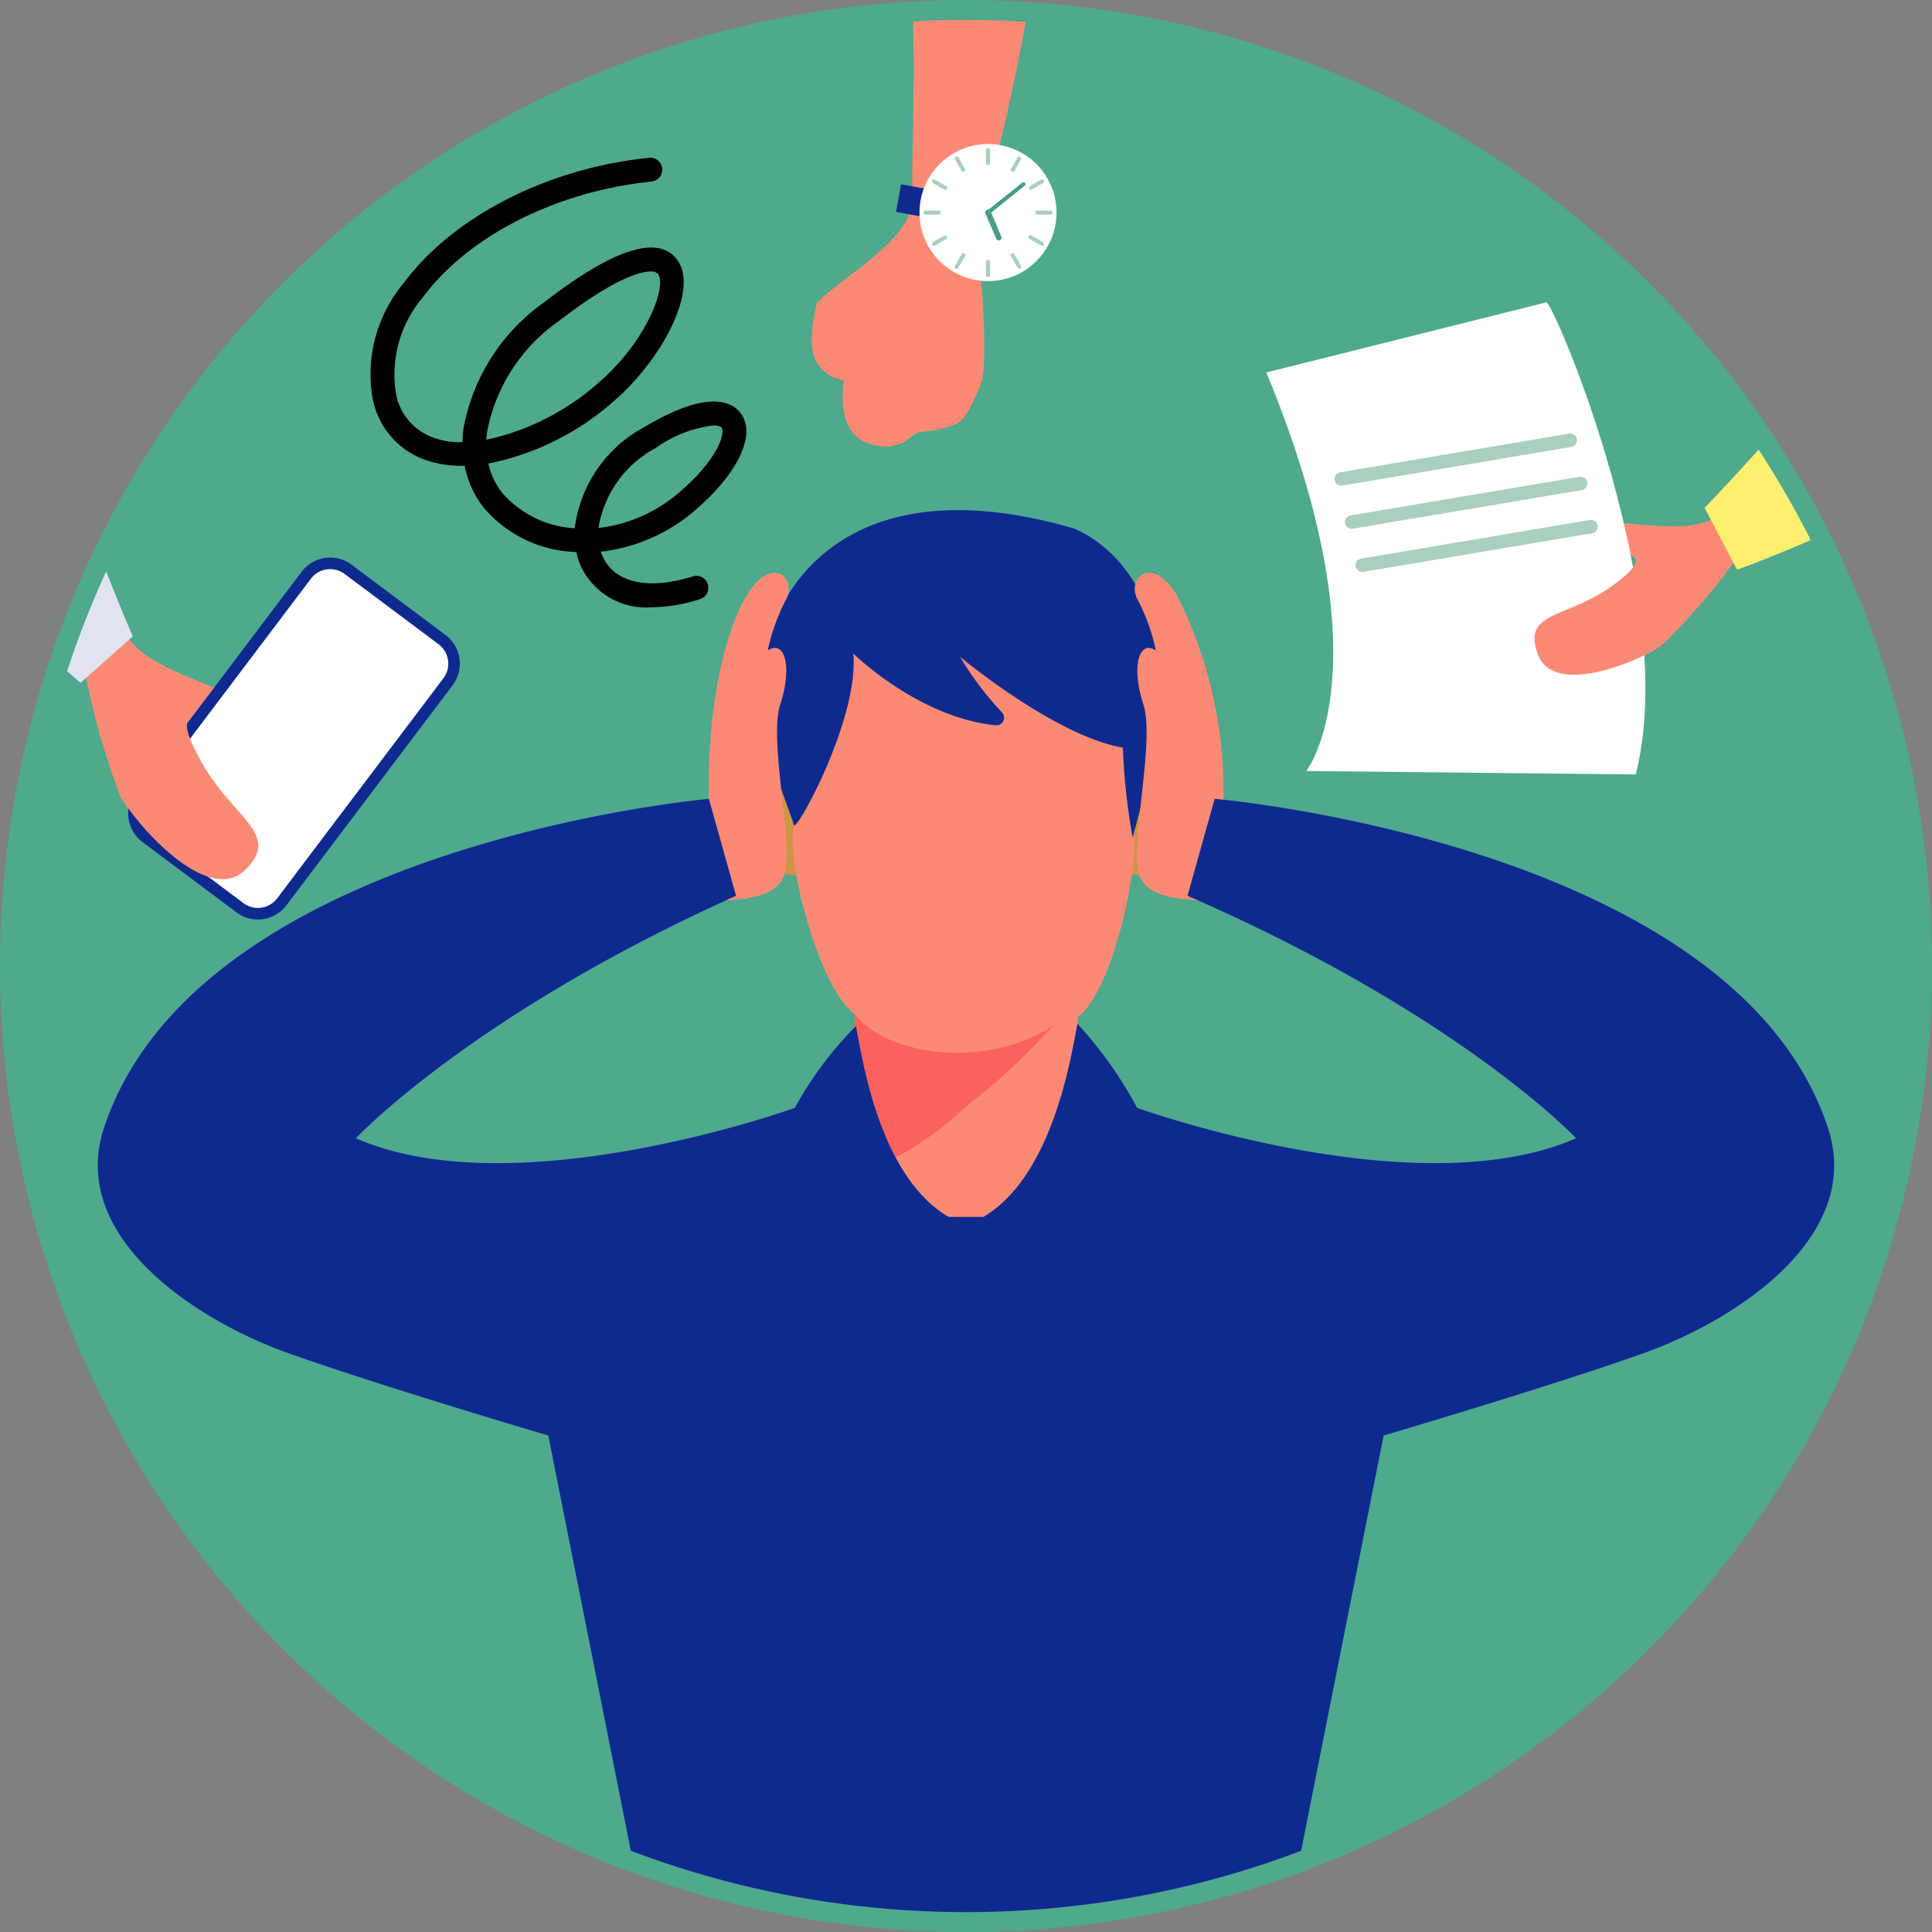
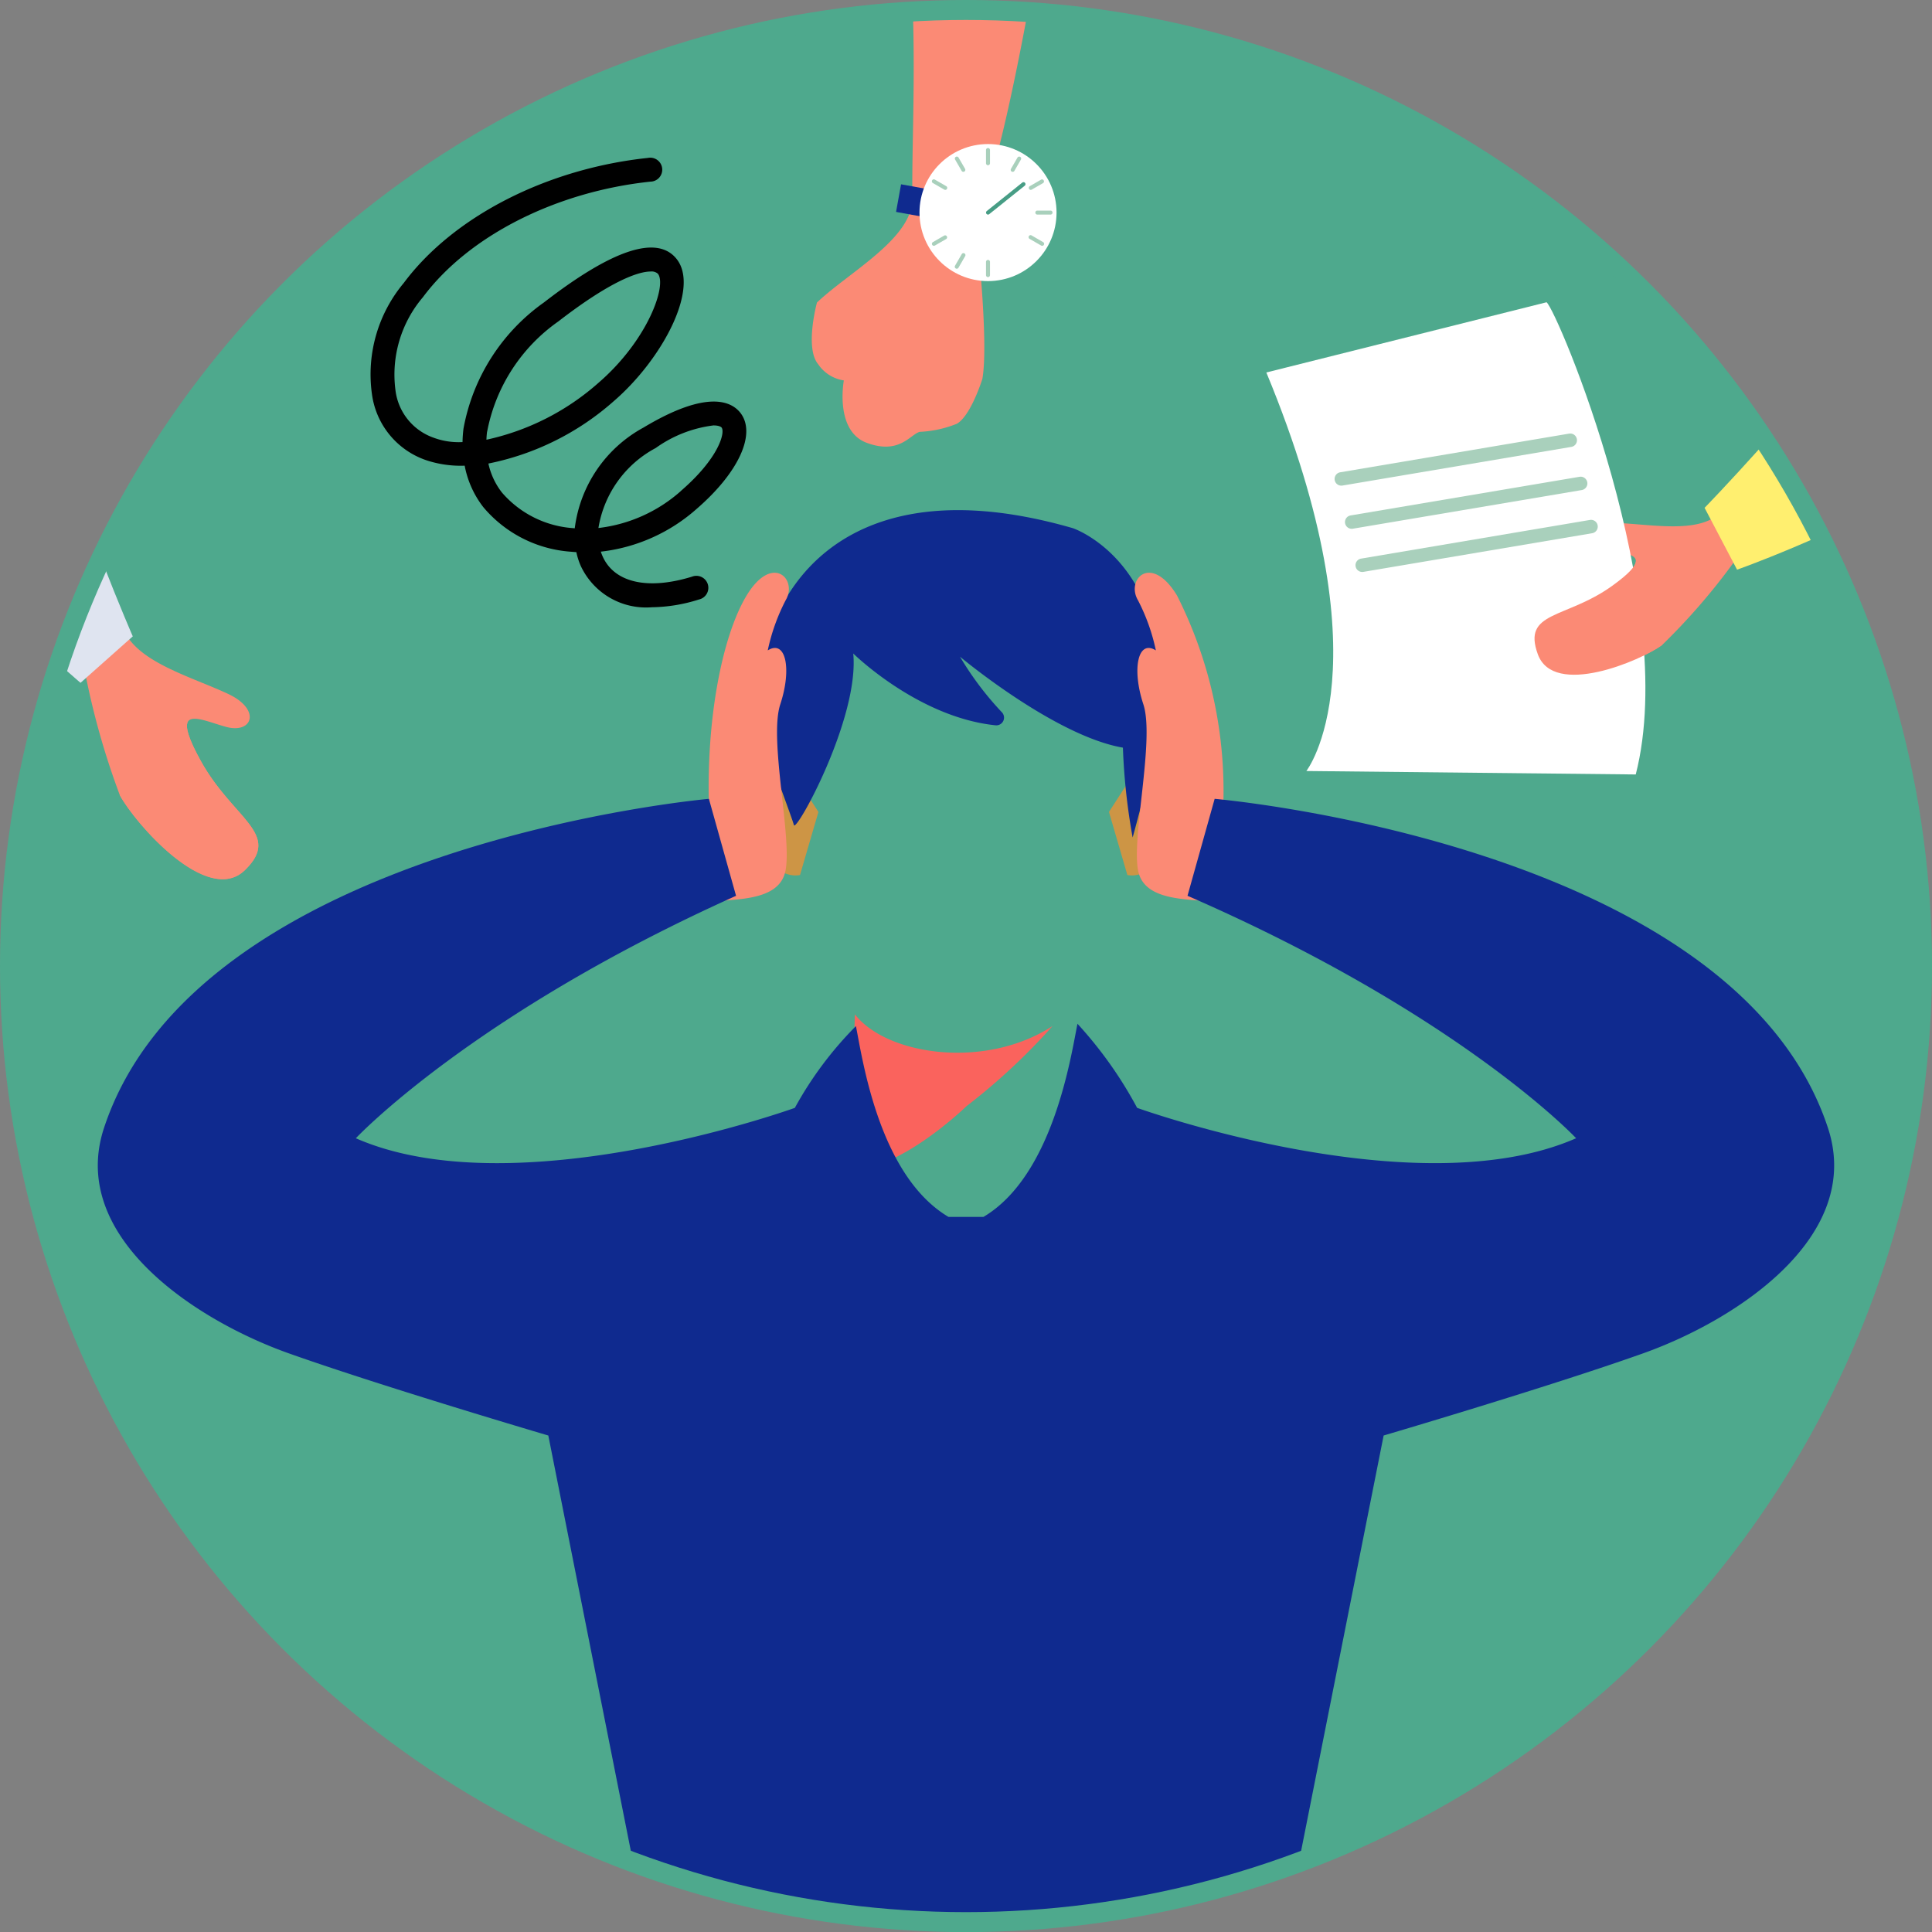
<svg xmlns="http://www.w3.org/2000/svg" width="96.85" height="96.854" viewBox="0 0 96.85 96.854">
  <rect x="0" y="0" width="96.85" height="96.854" fill="#808080" stroke="none" />
  <defs>
    <clipPath id="clip-path">
      <ellipse id="楕円形_11" data-name="楕円形 11" cx="47.925" cy="47.927" rx="47.925" ry="47.927" fill="#4ea98d" stroke="#4ea98d" stroke-miterlimit="10" stroke-width="1" />
    </clipPath>
  </defs>
  <g id="problem01" transform="translate(-156.954 -233.143)">
    <g id="グループ_27" data-name="グループ 27" transform="translate(157.454 233.643)">
      <ellipse id="楕円形_9" data-name="楕円形 9" cx="47.925" cy="47.927" rx="47.925" ry="47.927" fill="#4ea98d" />
      <g id="グループ_26" data-name="グループ 26" clip-path="url(#clip-path)">
        <g id="グループ_20" data-name="グループ 20" transform="translate(4.403 25.072)">
          <path id="パス_53" data-name="パス 53" d="M195.939,270.682c-1.12-.4-2.371,1.252-1.713,3.295s1.779,3.228,2.833,3.03l.923-3.162Z" transform="translate(-161.858 -258.715)" fill="#cd9545" />
          <path id="パス_54" data-name="パス 54" d="M214.59,270.682c1.121-.4,2.372,1.252,1.714,3.295s-1.779,3.228-2.834,3.03l-.922-3.162Z" transform="translate(-161.859 -258.715)" fill="#cd9545" />
-           <path id="パス_55" data-name="パス 55" d="M196.564,272.513a8.438,8.438,0,0,1,.124,2.613c-.062,2.11,1.435,7.624,3.122,8.865l.229,14.209H210.49l.493-14.078c1.687-1.241,2.92-6.886,2.858-9a9.362,9.362,0,0,1,.124-2.613c.033-.31-.774-7.322-.774-7.322l-4.963-3.164s-8.563,1.986-9.059,1.924-2.978,2.792-2.978,2.792Z" transform="translate(-161.858 -258.715)" fill="#fb8a75" />
          <g id="グループ_19" data-name="グループ 19" transform="translate(33.162)">
            <path id="パス_56" data-name="パス 56" d="M213.249,270.623c-3.431-.593-8.171-4.561-8.171-4.561a15.786,15.786,0,0,0,2.113,2.8.387.387,0,0,1-.329.64c-3.891-.4-7.134-3.6-7.134-3.6.312,3.231-2.871,9.012-2.976,8.6s-1.2-3.218-1.509-4.469c-1.18-4.746,2.065-14.29,15.5-10.411,0,0,6.01,2.029,3.929,11.754-.366,1.708-.938,3.751-.938,3.751a31.4,31.4,0,0,1-.488-4.5" transform="translate(-195.02 -258.715)" fill="#0f2a8f" />
            <path id="パス_57" data-name="パス 57" d="M196.962,266.582" transform="translate(-195.02 -258.715)" fill="#0f2a8f" />
            <path id="パス_58" data-name="パス 58" d="M197.982,290.96c2.2,2.722,7.422-2.365,7.422-2.365a31.411,31.411,0,0,0,4.319-4.021c-3.37,2.2-8.322,1.471-9.913-.583l-.085,2.814Z" transform="translate(-195.02 -258.715)" fill="#fa635d" />
          </g>
          <path id="パス_59" data-name="パス 59" d="M196.75,290.2c0,2.345,1.247,5.6,1.995,7.346a1.018,1.018,0,0,0,1.574.388c1.315-1.061,3.49-2.8,4-3.143" transform="translate(-161.858 -258.715)" fill="none" stroke="#000" stroke-linecap="round" stroke-linejoin="round" stroke-width="0.51" />
          <path id="パス_60" data-name="パス 60" d="M192.515,278.4c.842-.257,3.411.07,3.8-1.537s-.832-6.632-.244-8.415.272-3.269-.629-2.7a9.87,9.87,0,0,1,.894-2.508c.629-1.059-.664-2.378-1.956-.241-1.229,2.033-2.108,6.392-1.859,11.289Z" transform="translate(-161.858 -258.715)" fill="#fb8a75" />
          <path id="パス_61" data-name="パス 61" d="M217.826,278.4c-.841-.257-3.411.07-3.8-1.537s.832-6.632.245-8.415-.272-3.269.628-2.7a9.826,9.826,0,0,0-.894-2.508c-.629-1.059.664-2.378,1.956-.241a21.727,21.727,0,0,1,2.279,11.289Z" transform="translate(-161.859 -258.715)" fill="#fb8a75" />
          <path id="パス_62" data-name="パス 62" d="M220.539,334.176l5.776-29.072s8.28-2.437,13-4.116,11.064-5.869,9.274-11.3c-4.694-14.251-30.745-16.5-30.745-16.5l-1.361,4.86c13.661,5.949,19.481,12.154,19.481,12.154-8.024,3.52-22.007-1.523-22.007-1.523a20.559,20.559,0,0,0-2.99-4.215c-.33,1.649-1.224,7.608-4.711,9.681H204.5c-3.487-2.073-4.308-7.916-4.639-9.565a18.189,18.189,0,0,0-3.062,4.1s-13.983,5.043-22.007,1.523c0,0,5.82-6.205,19.06-12.154l-1.361-4.86s-25.63,2.253-30.324,16.5c-1.79,5.433,4.55,9.624,9.274,11.3s13,4.116,13,4.116l5.775,29.072Z" transform="translate(-161.857 -258.715)" fill="#0f2a8f" />
        </g>
        <g id="グループ_21" data-name="グループ 21" transform="translate(-14.214 -4.685)">
          <path id="パス_63" data-name="パス 63" d="M163.361,265.086c.911,1.378,3.369,2.061,5.035,2.845s1.22,2.007-.1,1.652-2.9-1.249-1.283,1.689,4.1,3.663,2.219,5.491-5.512-2.354-6.272-3.763a38.519,38.519,0,0,1-1.753-6.216Z" transform="translate(-143.241 -228.958)" fill="#fb8a75" />
          <path id="パス_64" data-name="パス 64" d="M143.24,242.344c3.492,13.1,17.751,25.028,17.751,25.028l2.619-2.328s-10.186-23.282-8.439-36.086Z" transform="translate(-143.24 -228.958)" fill="#dfe4f0" />
-           <path id="パス_65" data-name="パス 65" d="M164.273,275.122l4.707,3.522a1.5,1.5,0,0,0,2.106-.3l8.33-11.029a1.506,1.506,0,0,0-.3-2.107l-4.707-3.522a1.5,1.5,0,0,0-2.106.3l-8.33,11.03A1.5,1.5,0,0,0,164.273,275.122Z" transform="translate(-143.241 -228.958)" fill="#fff" stroke="#0f2a8f" stroke-miterlimit="10" stroke-width="0.58" />
          <path id="パス_66" data-name="パス 66" d="M166.358,269.353c-.11.255.047.818.653,1.919,1.615,2.938,4.1,3.663,2.219,5.491s-5.512-2.354-6.272-3.763Z" transform="translate(-143.241 -228.958)" fill="#fb8a75" />
        </g>
        <g id="グループ_24" data-name="グループ 24" transform="translate(40.188 -9.117)">
          <path id="パス_67" data-name="パス 67" d="M206.2,252.138c.347-1.937-.34-7.929-.34-7.929,1.855-4.027,4-18.79,4-18.79l-8.432-.893c1.885,6.051,1.19,14.583,1.266,18.528.04,2.03-3.142,3.7-4.785,5.253,0,0-.621,2.277.058,3.091a1.891,1.891,0,0,0,1.289.815s-.475,2.53,1.154,3.131,2.169-.416,2.646-.552a5.647,5.647,0,0,0,1.867-.407C205.63,253.977,206.2,252.138,206.2,252.138Z" transform="translate(-197.643 -224.526)" fill="#fb8a75" />
          <path id="パス_91" data-name="パス 91" d="M.388,1.771H5.056V3.178H.388Z" transform="translate(4.416 16.044) rotate(10.278)" fill="#0f2a8f" />
          <g id="グループ_23" data-name="グループ 23" transform="translate(5.406 15.838)">
            <g id="グループ_22" data-name="グループ 22">
              <ellipse id="楕円形_10" data-name="楕円形 10" cx="3.435" cy="3.435" rx="3.435" ry="3.435" fill="#fff" />
            </g>
            <path id="パス_68" data-name="パス 68" d="M206.484,247.034a.1.1,0,0,1-.1-.1v-.662a.1.1,0,1,1,.2,0v.662A.1.1,0,0,1,206.484,247.034Z" transform="translate(-203.05 -240.364)" fill="#a9d0bc" />
-             <path id="パス_69" data-name="パス 69" d="M208.052,246.614a.1.1,0,0,1-.086-.05l-.331-.574a.1.1,0,1,1,.172-.1l.331.573a.1.1,0,0,1-.036.136A.1.1,0,0,1,208.052,246.614Z" transform="translate(-203.05 -240.364)" fill="#a9d0bc" />
            <path id="パス_70" data-name="パス 70" d="M209.2,245.466a.1.1,0,0,1-.05-.013l-.573-.331a.1.1,0,1,1,.1-.172l.573.331a.1.1,0,0,1-.05.185Z" transform="translate(-203.05 -240.364)" fill="#a9d0bc" />
            <path id="パス_71" data-name="パス 71" d="M209.619,243.9h-.662a.1.1,0,1,1,0-.2h.662a.1.1,0,1,1,0,.2Z" transform="translate(-203.05 -240.364)" fill="#a9d0bc" />
            <path id="パス_72" data-name="パス 72" d="M208.626,242.662a.1.1,0,0,1-.05-.185l.573-.331a.1.1,0,0,1,.1.172l-.573.33A.093.093,0,0,1,208.626,242.662Z" transform="translate(-203.05 -240.364)" fill="#a9d0bc" />
            <path id="パス_73" data-name="パス 73" d="M207.721,241.757a.1.1,0,0,1-.05-.013.1.1,0,0,1-.036-.136l.331-.573a.1.1,0,0,1,.172.1l-.331.574A.1.1,0,0,1,207.721,241.757Z" transform="translate(-203.05 -240.364)" fill="#a9d0bc" />
            <path id="パス_74" data-name="パス 74" d="M206.484,241.426a.1.1,0,0,1-.1-.1v-.662a.1.1,0,1,1,.2,0v.662A.1.1,0,0,1,206.484,241.426Z" transform="translate(-203.05 -240.364)" fill="#a9d0bc" />
            <path id="パス_75" data-name="パス 75" d="M205.248,241.757a.1.1,0,0,1-.086-.049l-.331-.574a.1.1,0,0,1,.172-.1l.331.573a.1.1,0,0,1-.036.136A.1.1,0,0,1,205.248,241.757Z" transform="translate(-203.05 -240.364)" fill="#a9d0bc" />
            <path id="パス_76" data-name="パス 76" d="M204.343,242.662a.092.092,0,0,1-.05-.014l-.573-.33a.1.1,0,0,1-.036-.136.1.1,0,0,1,.135-.036l.574.331a.1.1,0,0,1-.05.185Z" transform="translate(-203.05 -240.364)" fill="#a9d0bc" />
-             <path id="パス_77" data-name="パス 77" d="M204.012,243.9h-.662a.1.1,0,1,1,0-.2h.662a.1.1,0,0,1,0,.2Z" transform="translate(-203.05 -240.364)" fill="#a9d0bc" />
            <path id="パス_78" data-name="パス 78" d="M203.77,245.466a.1.1,0,0,1-.05-.185l.573-.331a.1.1,0,0,1,.1.172l-.574.331A.1.1,0,0,1,203.77,245.466Z" transform="translate(-203.05 -240.364)" fill="#a9d0bc" />
            <path id="パス_79" data-name="パス 79" d="M204.917,246.614a.1.1,0,0,1-.05-.014.1.1,0,0,1-.036-.136l.331-.573a.1.1,0,1,1,.172.1l-.331.574A.1.1,0,0,1,204.917,246.614Z" transform="translate(-203.05 -240.364)" fill="#a9d0bc" />
-             <path id="パス_80" data-name="パス 80" d="M207.024,245.193a.139.139,0,0,1-.129-.086l-.54-1.252a.141.141,0,1,1,.259-.111l.539,1.252a.141.141,0,0,1-.129.2Z" transform="translate(-203.05 -240.364)" fill="#479d85" />
            <path id="パス_81" data-name="パス 81" d="M206.484,243.9a.1.1,0,0,1-.077-.038.1.1,0,0,1,.015-.139l1.78-1.427a.1.1,0,0,1,.139.016.1.1,0,0,1-.015.14l-1.78,1.426A.1.1,0,0,1,206.484,243.9Z" transform="translate(-203.05 -240.364)" fill="#479d85" />
          </g>
        </g>
        <g id="グループ_25" data-name="グループ 25" transform="translate(62.981 -5.827)">
          <path id="パス_82" data-name="パス 82" d="M242.837,259.117c-1.207.72-3.363.282-4.941.238s-1.675,1.09-.519,1.334,2.7.168.383,1.831-4.509,1.249-3.714,3.423,5.134.335,6.235-.468a32.1,32.1,0,0,0,3.614-4.176Z" transform="translate(-220.439 -227.816)" fill="#fb8a75" />
          <path id="パス_83" data-name="パス 83" d="M269.482,244.554c-7.892,11.019-25.446,17.146-25.446,17.146l-1.628-3.1s17.75-18.183,20.639-30.78Z" transform="translate(-220.439 -227.816)" fill="#ffef6f" />
          <path id="パス_84" data-name="パス 84" d="M234.486,248.295c.53.416,6.7,14.967,4.47,23.671l-16.512-.173s4.1-5.227-2.006-19.978Z" transform="translate(-220.438 -227.816)" fill="#fff" />
          <path id="パス_85" data-name="パス 85" d="M225.242,261.815a.337.337,0,0,1-.055-.669l11.471-1.938a.337.337,0,0,1,.113.665L225.3,261.811A.365.365,0,0,1,225.242,261.815Z" transform="translate(-220.438 -227.816)" fill="#a9d0bc" />
          <path id="パス_86" data-name="パス 86" d="M224.722,259.651a.337.337,0,0,1-.056-.67l11.472-1.937a.337.337,0,0,1,.112.665l-11.472,1.937A.271.271,0,0,1,224.722,259.651Z" transform="translate(-220.438 -227.816)" fill="#a9d0bc" />
          <path id="パス_87" data-name="パス 87" d="M224.2,257.488a.337.337,0,0,1-.055-.67l11.471-1.938a.337.337,0,1,1,.112.665l-11.471,1.938A.367.367,0,0,1,224.2,257.488Z" transform="translate(-220.438 -227.816)" fill="#a9d0bc" />
          <path id="パス_88" data-name="パス 88" d="M238.963,261.274c-.007.243-.333.622-1.2,1.246-2.319,1.662-4.509,1.249-3.714,3.423s5.134.335,6.235-.468Z" transform="translate(-220.439 -227.816)" fill="#fb8a75" />
        </g>
      </g>
      <ellipse id="楕円形_12" data-name="楕円形 12" cx="47.925" cy="47.927" rx="47.925" ry="47.927" fill="none" stroke="#4ea98d" stroke-miterlimit="10" stroke-width="1" />
    </g>
    <path id="パス_89" data-name="パス 89" d="M197.781,272.571" transform="translate(-0.002)" fill="#0f2a8f" />
    <path id="パス_90" data-name="パス 90" d="M194.1,253.878c-.421-.581-1.616-1.265-4.89.7a6.69,6.69,0,0,0-3.443,5.048l-.087-.008a5.183,5.183,0,0,1-3.561-1.782,3.6,3.6,0,0,1-.681-1.456,13.456,13.456,0,0,0,6.283-3.126c2.436-2.1,4.338-5.678,3.139-7.145-.978-1.2-3.212-.455-6.644,2.2a9.926,9.926,0,0,0-4.027,6.323,6.423,6.423,0,0,0-.048.672,3.608,3.608,0,0,1-1.45-.219,2.891,2.891,0,0,1-1.914-2.4,5.988,5.988,0,0,1,1.377-4.642c2.291-3.074,6.663-5.295,11.41-5.795a.6.6,0,1,0-.125-1.189c-5.069.534-9.76,2.936-12.244,6.27a7.138,7.138,0,0,0-1.594,5.577,4.067,4.067,0,0,0,2.7,3.3,5.474,5.474,0,0,0,1.948.281,4.852,4.852,0,0,0,.935,2.079,6.308,6.308,0,0,0,4.386,2.234c.092.008.185.016.277.021a3.461,3.461,0,0,0,.225.7,3.612,3.612,0,0,0,3.564,2.063,8.075,8.075,0,0,0,2.357-.389.6.6,0,1,0-.352-1.143c-2.215.681-3.888.3-4.476-1.017a2.336,2.336,0,0,1-.091-.238,8.708,8.708,0,0,0,4.807-2.147C193.963,256.85,194.857,254.929,194.1,253.878Zm-12.724.9a8.74,8.74,0,0,1,3.571-5.524c2.629-2.034,4.012-2.5,4.621-2.5a.472.472,0,0,1,.366.111c.464.568-.5,3.337-2.994,5.483a12.445,12.445,0,0,1-5.6,2.838C181.343,255.051,181.354,254.916,181.372,254.778Zm9.718,2.973a7.522,7.522,0,0,1-4.14,1.861,5.549,5.549,0,0,1,2.871-4.01,6.3,6.3,0,0,1,2.894-1.133c.249,0,.377.061.412.11C193.312,254.835,192.989,256.11,191.09,257.751Z" transform="translate(-0.001)" />
  </g>
</svg>